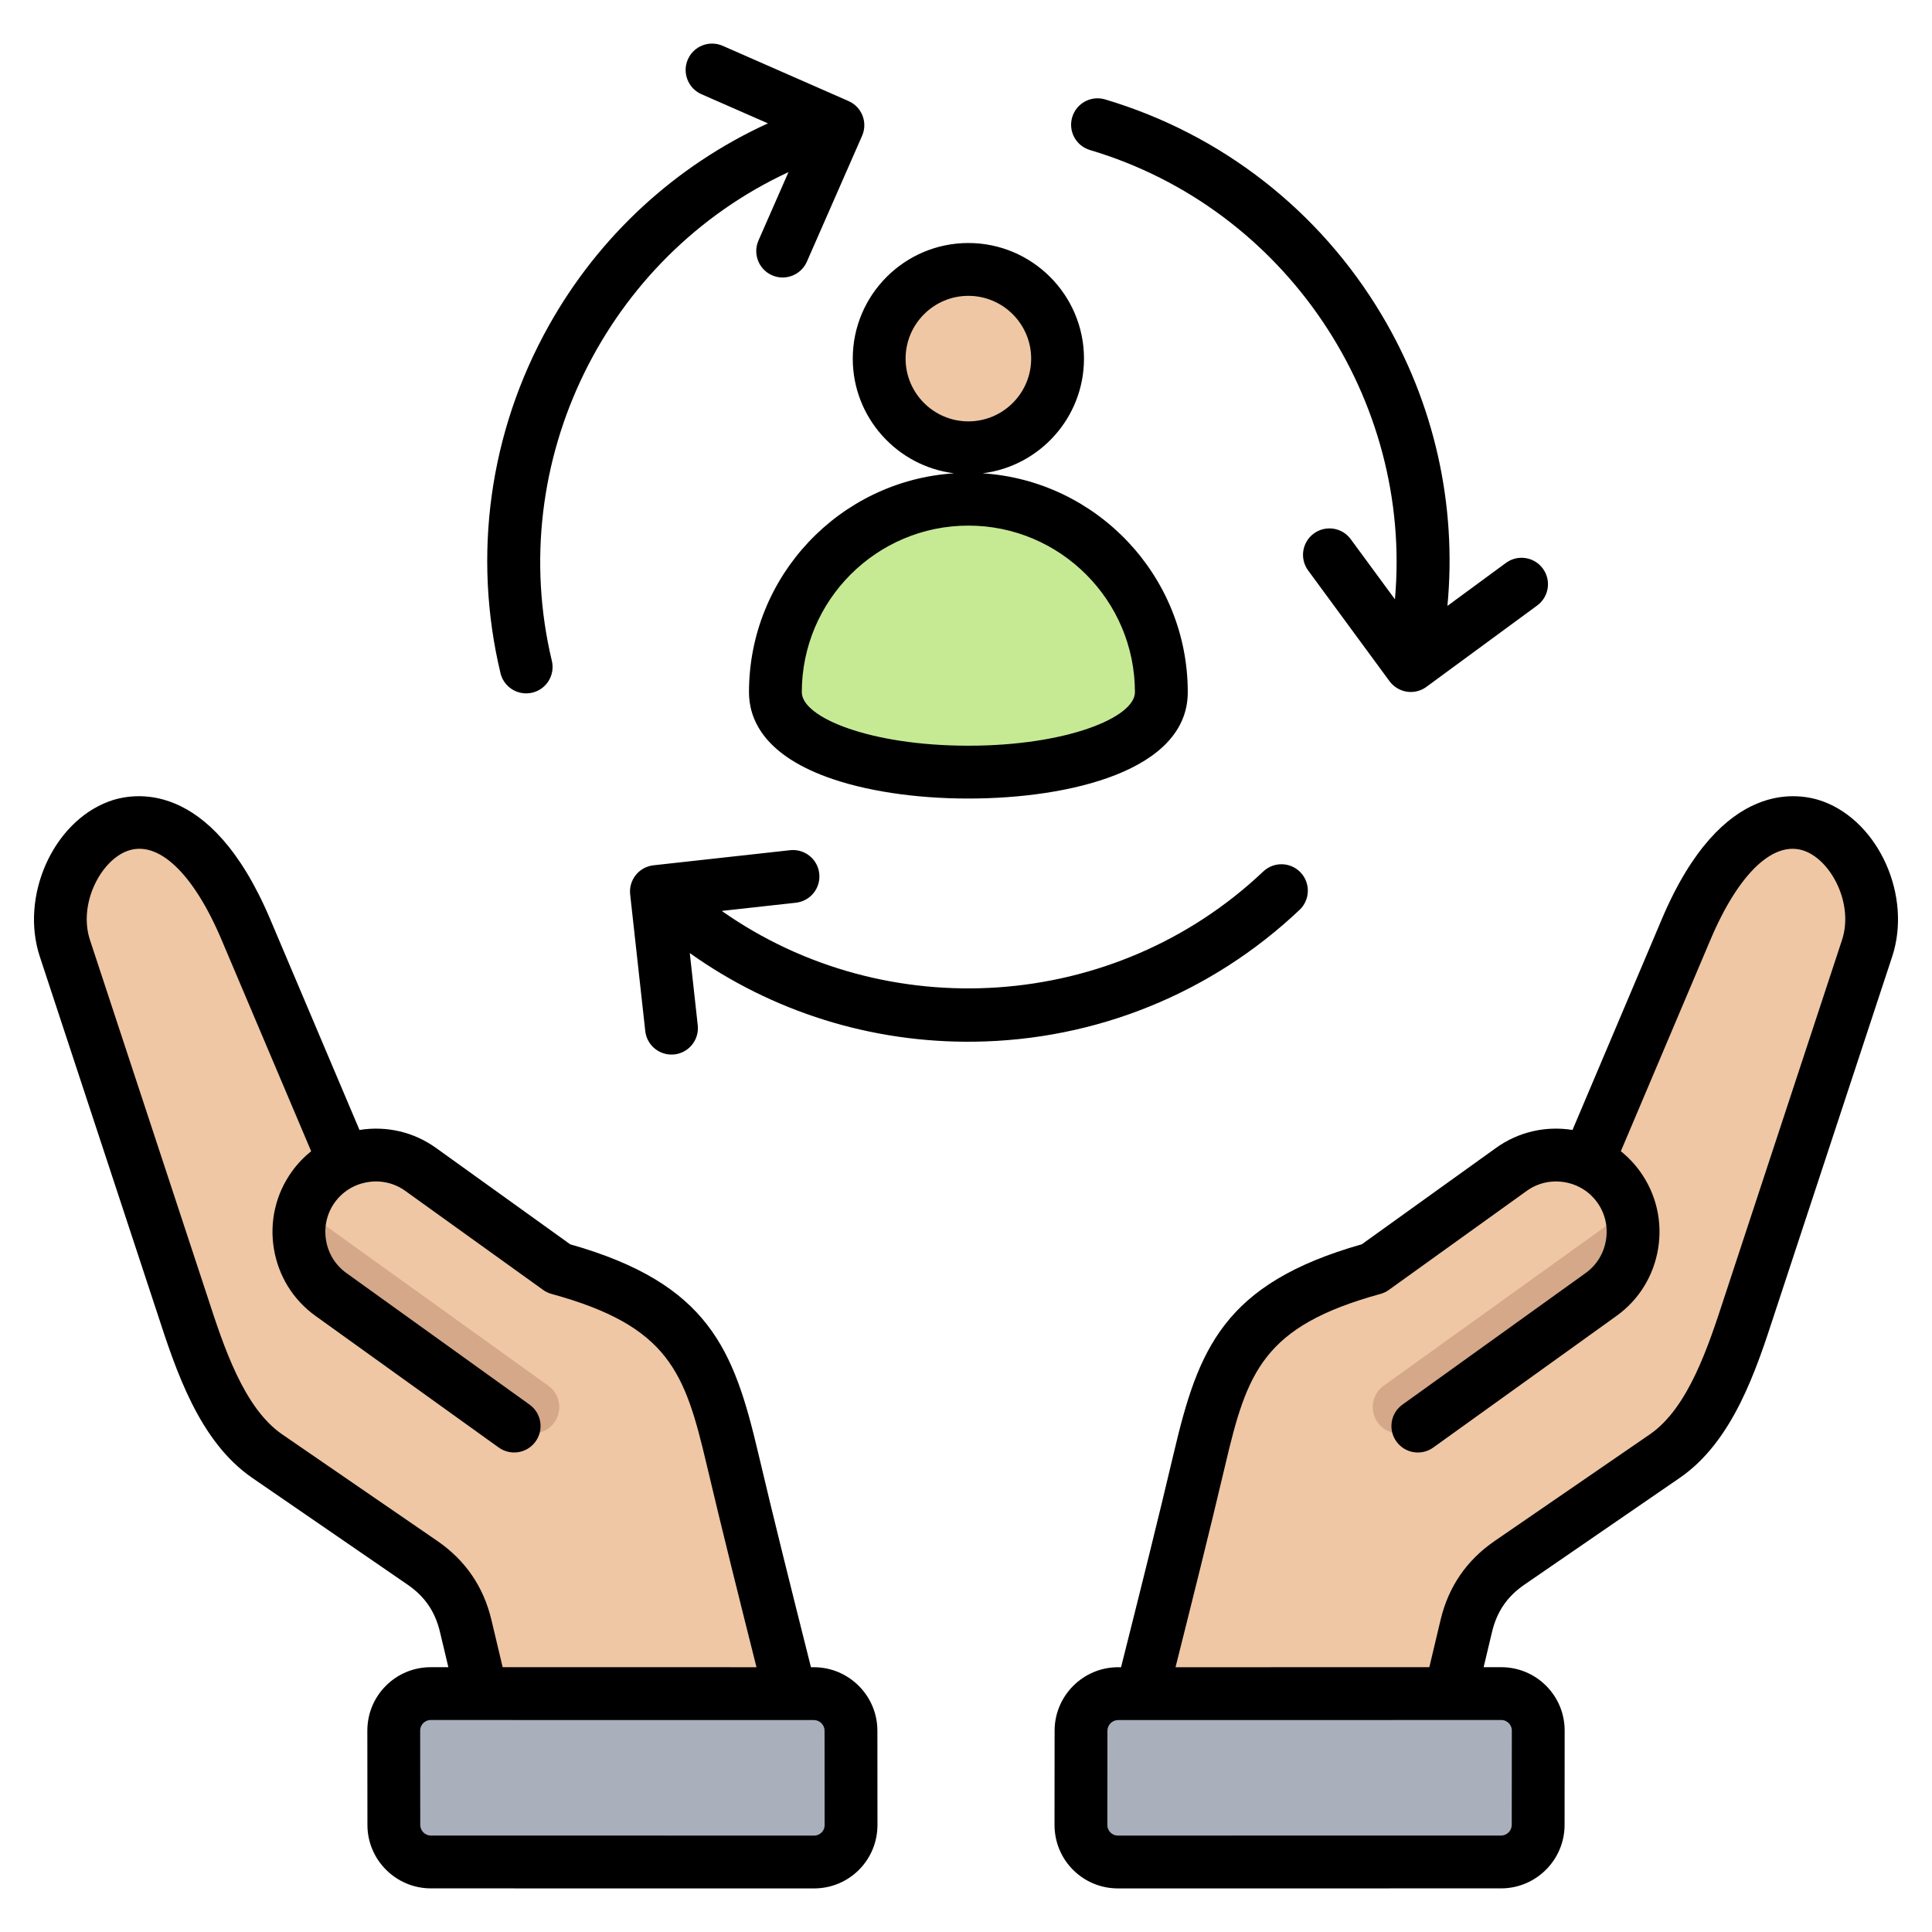
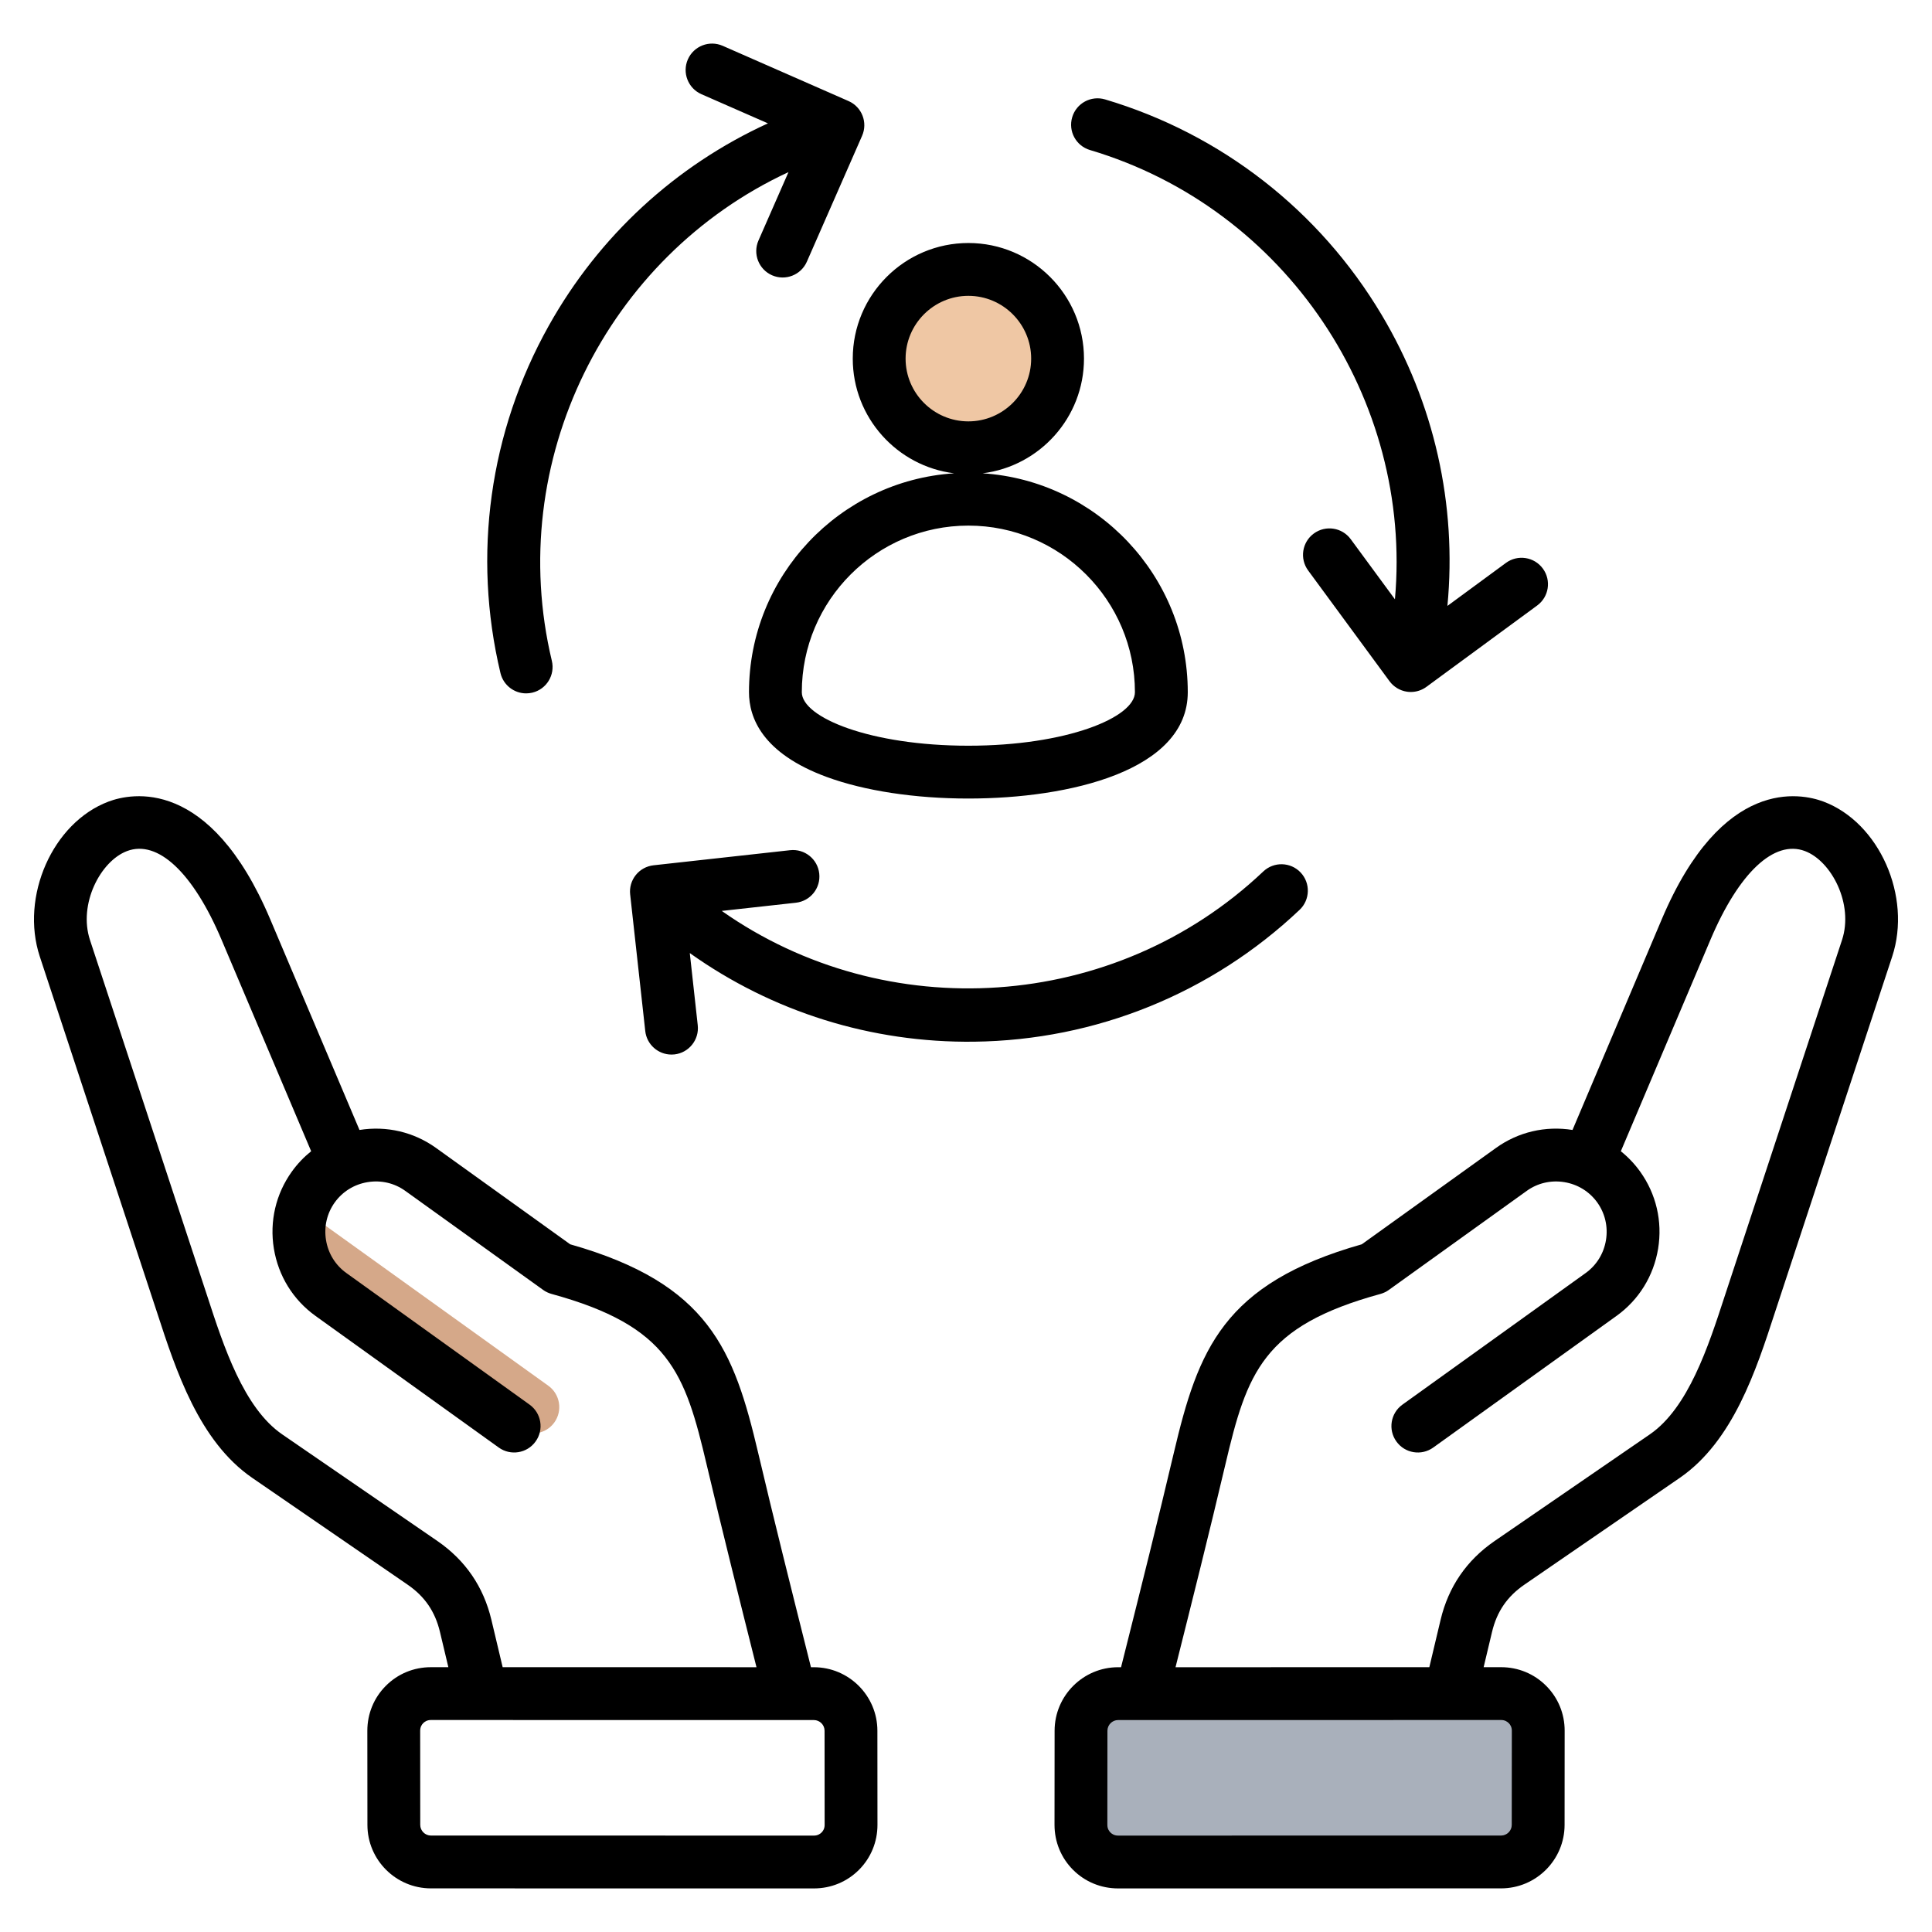
<svg xmlns="http://www.w3.org/2000/svg" id="Layer_1" enable-background="new 0 0 512 512" height="512" viewBox="0 0 512 512" width="512">
  <g clip-rule="evenodd" fill-rule="evenodd">
    <g>
      <g>
        <path d="m232.994 95.017c0 13.055 10.582 23.637 23.637 23.637s23.637-10.582 23.637-23.637c0-13.051-10.582-23.634-23.637-23.634s-23.637 10.583-23.637 23.634z" fill="#efc7a4" />
-         <path d="m307.771 183.415c0 28.244-102.284 28.244-102.284 0 0-28.243 22.9-51.14 51.144-51.14s51.14 22.897 51.14 51.14z" fill="#c6ea94" />
      </g>
      <g>
-         <path d="m91.245 307.864-26.086-61.57c-22.738-53.667-55.9-19.111-47.956 4.999l30.166 91.56c4.742 14.391 10.418 34.061 23.452 43.019l41.132 28.268c5.989 4.116 9.778 9.641 11.46 16.711l11.632 48.899 76.406-22.924c-5.829-23.371-11.801-46.71-17.324-70.156-6.025-25.584-11.088-40.925-46.095-50.533l-36.542-26.248c-5.93-4.257-13.929-4.639-20.245-2.025z" fill="#efc7a4" />
        <path d="m80.119 320.407c-2.51 8.146.289 17.376 7.566 22.608l49.481 35.543c3.126 2.25 7.485 1.54 9.734-1.586 2.25-3.126 1.54-7.485-1.586-9.735z" fill="#d5a889" />
-         <path d="m104.349 458.647.024 24.951c.005 5.413 4.421 9.825 9.834 9.825 33.832.002 67.665.004 101.498.006 2.71 0 5.042-.966 6.958-2.884 1.915-1.917 2.88-4.251 2.877-6.961l-.024-24.951c-.005-5.413-4.421-9.826-9.834-9.826-33.832-.002-67.665-.004-101.498-.006-2.71 0-5.043.966-6.958 2.884-1.915 1.919-2.88 4.252-2.877 6.962z" fill="#a9b0bb" />
      </g>
      <g>
-         <path d="m420.755 307.864 26.086-61.57c22.738-53.667 55.9-19.111 47.956 4.999l-30.166 91.56c-4.742 14.391-10.418 34.061-23.453 43.019l-41.132 28.268c-5.989 4.116-9.778 9.641-11.46 16.711l-11.632 48.899-76.406-22.924c5.829-23.371 11.801-46.71 17.324-70.156 6.025-25.584 11.088-40.925 46.095-50.533l36.542-26.248c5.93-4.257 13.93-4.639 20.246-2.025z" fill="#efc7a4" />
-         <path d="m431.881 320.407c2.51 8.146-.289 17.376-7.566 22.608l-49.481 35.543c-3.126 2.25-7.485 1.54-9.734-1.586-2.25-3.126-1.54-7.485 1.586-9.735z" fill="#d5a889" />
        <path d="m407.651 458.647-.024 24.951c-.005 5.413-4.421 9.825-9.834 9.825-33.832.002-67.665.004-101.498.006-2.71 0-5.043-.966-6.958-2.884-1.915-1.917-2.88-4.251-2.877-6.961l.024-24.951c.005-5.413 4.421-9.826 9.834-9.826 33.832-.002 67.665-.004 101.498-.006 2.71 0 5.043.966 6.958 2.884 1.915 1.919 2.88 4.252 2.877 6.962z" fill="#a9b0bb" />
      </g>
    </g>
    <path d="m256.63 78.4c9.171 0 16.639 7.47 16.639 16.64s-7.468 16.629-16.639 16.629-16.639-7.459-16.639-16.629c.001-9.17 7.468-16.64 16.639-16.64zm44.138 105.04c0 6.7-18.13 14.181-44.138 14.181-26.007 0-44.143-7.481-44.143-14.181 0-24.34 19.801-44.149 44.143-44.149s44.138 19.808 44.138 44.149zm-47.916-58.01c-30.303 1.959-54.363 27.22-54.363 58.01 0 6.79 3.562 16.19 20.563 22.451 10.028 3.689 23.377 5.729 37.578 5.729 26.817 0 58.141-7.38 58.141-28.18 0-30.79-24.064-56.051-54.363-58.01 15.119-1.87 26.859-14.781 26.859-30.389 0-16.901-13.75-30.641-30.638-30.641-16.893 0-30.638 13.74-30.638 30.641.001 15.608 11.746 28.519 26.861 30.389zm-120.222 52.95c.772 3.211 3.637 5.371 6.799 5.371.541 0 1.087-.061 1.642-.191 3.76-.899 6.075-4.68 5.176-8.429-12.63-52.851 14.521-107.18 62.71-129.52l-7.947 18.109c-1.562 3.54.052 7.671 3.59 9.231 3.538 1.549 7.67-.061 9.227-3.601l14.63-33.35c1.562-3.539-.047-7.669-3.59-9.221l-33.347-14.64c-3.553-1.548-7.67.061-9.232 3.6-1.548 3.543.061 7.67 3.6 9.223l17.622 7.729c-24.459 11.179-44.768 29.828-58.08 53.63-15.731 28.098-20.272 60.798-12.8 92.059zm211.782 62.73c-23.372 22.131-53.991 34.549-86.233 34.95-27.259.34-53.497-7.91-75.378-23.489l2.108 19.129c.428 3.84-2.339 7.301-6.178 7.731-.273.029-.532.039-.781.039-3.52 0-6.559-2.649-6.95-6.229l-4-36.2c-.212-1.851.329-3.7 1.492-5.15 1.158-1.451 2.847-2.371 4.696-2.581l36.199-4c3.844-.421 7.303 2.349 7.722 6.191.428 3.84-2.339 7.299-6.188 7.729l-19.65 2.171c43.441 30.569 104.03 26.939 143.509-10.451 2.809-2.66 7.242-2.541 9.901.27 2.648 2.81 2.526 7.24-.269 9.89zm-60.264-210.05c-1.11 3.7 1.002 7.601 4.71 8.7 52.052 15.48 85.542 66.181 80.813 119.061l-11.712-15.93c-2.287-3.119-6.668-3.79-9.787-1.5-3.12 2.29-3.792 6.67-1.501 9.789l21.57 29.351c1.101 1.489 2.748 2.489 4.579 2.77.353.061.711.079 1.059.079 1.482 0 2.932-.468 4.141-1.36l29.353-21.559c3.12-2.29 3.788-6.671 1.496-9.79-2.287-3.11-6.668-3.79-9.787-1.491l-15.5 11.391c2.551-26.801-3.472-53.749-17.462-77.191-16.479-27.63-42.5-47.889-73.27-57.039-3.709-1.093-7.601 1.011-8.702 4.719zm204.003 218.06c3.138-9.531-2.781-20.931-9.83-23.581-8.141-3.061-17.5 5.72-25.033 23.5l-23.749 56.051c1.92 1.539 3.651 3.349 5.12 5.399 4.249 5.931 5.938 13.181 4.762 20.41-1.191 7.24-5.101 13.571-11.03 17.831l-48.561 34.88c-3.139 2.259-7.52 1.54-9.769-1.601-2.263-3.139-1.543-7.52 1.6-9.77l48.561-34.879c2.889-2.081 4.795-5.171 5.378-8.72.579-3.549-.24-7.089-2.31-9.981-2.08-2.89-5.171-4.799-8.719-5.38-3.553-.579-7.091.241-9.98 2.322l-36.543 26.25c-.668.48-1.431.84-2.226 1.059-31.174 8.551-35.343 20.771-41.131 45.39-4.202 17.831-8.733 35.87-13.11 53.321l-.052.21 67.261-.009 2.988-12.57c2.084-8.75 6.889-15.76 14.3-20.861l41.131-28.26c10.202-7.009 15.519-23.329 19.792-36.439.329-1.033 31.15-94.572 31.15-94.572zm-90.332 206.699c.993 0 1.638.45 2.009.82.381.37.824 1.031.824 2.02l-.023 24.95c0 1.56-1.28 2.831-2.838 2.831l-101.493.009c-.997 0-1.647-.45-2.018-.82-.381-.369-.819-1.02-.819-2.02l.019-24.95c.009-1.561 1.28-2.829 2.842-2.829h6.221.019.019zm85.429-243.389c14.78 5.549 23.452 25.13 18.201 41.07 0 0-30.812 93.519-31.141 94.519-4.917 15.12-11.058 33.94-25.17 43.64l-41.126 28.27c-4.593 3.15-7.322 7.15-8.611 12.561l-2.221 9.33h4.63c4.522 0 8.762 1.75 11.928 4.93 3.171 3.169 4.922 7.409 4.913 11.92l-.019 24.959c-.014 9.27-7.562 16.809-16.841 16.809l-101.493.011c-4.517 0-8.757-1.75-11.928-4.921-3.171-3.18-4.912-7.409-4.912-11.929l.023-24.95c.009-9.271 7.557-16.82 16.841-16.82h.767l.913-3.621c4.371-17.4 8.879-35.389 13.058-53.119 6.461-27.421 13.072-44.91 49.831-55.34l35.541-25.52c5.887-4.241 13.1-5.93 20.3-4.781l23.668-55.868c16.017-37.821 36.839-33.4 42.848-31.15zm-265.528 273.2c-.372.369-1.021.82-2.01.82l-101.503-.009c-1.557 0-2.838-1.27-2.838-2.831l-.019-24.95c0-.989.438-1.651.819-2.02.367-.369 1.021-.82 2.009-.82l95.24.011h.019.023 6.216c1.562 0 2.842 1.268 2.842 2.829l.019 24.95c.002.999-.436 1.65-.817 2.02zm-87.499-56.38 2.988 12.57 67.261.009-.019-.11c-4.39-17.48-8.931-35.56-13.142-53.421-5.788-24.62-9.962-36.839-41.126-45.39-.805-.219-1.562-.579-2.235-1.059l-36.538-26.25c-2.889-2.081-6.428-2.901-9.98-2.322-3.548.581-6.639 2.491-8.719 5.38-2.07 2.891-2.889 6.432-2.311 9.981.579 3.549 2.489 6.639 5.383 8.72l48.556 34.879c3.143 2.25 3.863 6.63 1.6 9.77-2.249 3.141-6.63 3.86-9.769 1.601l-48.561-34.88c-5.929-4.26-9.839-10.591-11.03-17.831-1.181-7.229.513-14.479 4.762-20.41 1.468-2.05 3.2-3.86 5.12-5.399l-23.749-56.051c-7.529-17.769-16.893-26.57-25.033-23.5-7.049 2.65-12.968 14.05-9.83 23.581 0 0 30.821 93.55 31.151 94.57 4.273 13.109 9.59 29.43 19.792 36.439l41.131 28.26c7.404 5.103 12.218 12.113 14.298 20.863zm85.457 12.58c9.279 0 16.832 7.549 16.841 16.82l.019 24.95c0 4.52-1.741 8.749-4.908 11.929-3.171 3.171-7.411 4.921-11.919 4.921l-101.503-.011c-9.279 0-16.827-7.54-16.836-16.809l-.023-24.959c0-4.511 1.741-8.751 4.913-11.92 3.167-3.18 7.411-4.93 11.928-4.93h4.63l-2.221-9.33c-1.289-5.411-4.018-9.411-8.607-12.561l-41.131-28.27c-14.112-9.699-20.243-28.509-25.17-43.629-.334-1.011-31.141-94.53-31.141-94.53-5.252-15.94 3.431-35.521 18.201-41.07 5.999-2.261 26.826-6.671 42.849 31.15l23.669 55.869c7.204-1.149 14.413.54 20.309 4.781l35.532 25.52c36.759 10.429 43.371 27.919 49.831 55.34 4.188 17.77 8.71 35.789 13.091 53.229l.88 3.511h.766z" />
  </g>
</svg>